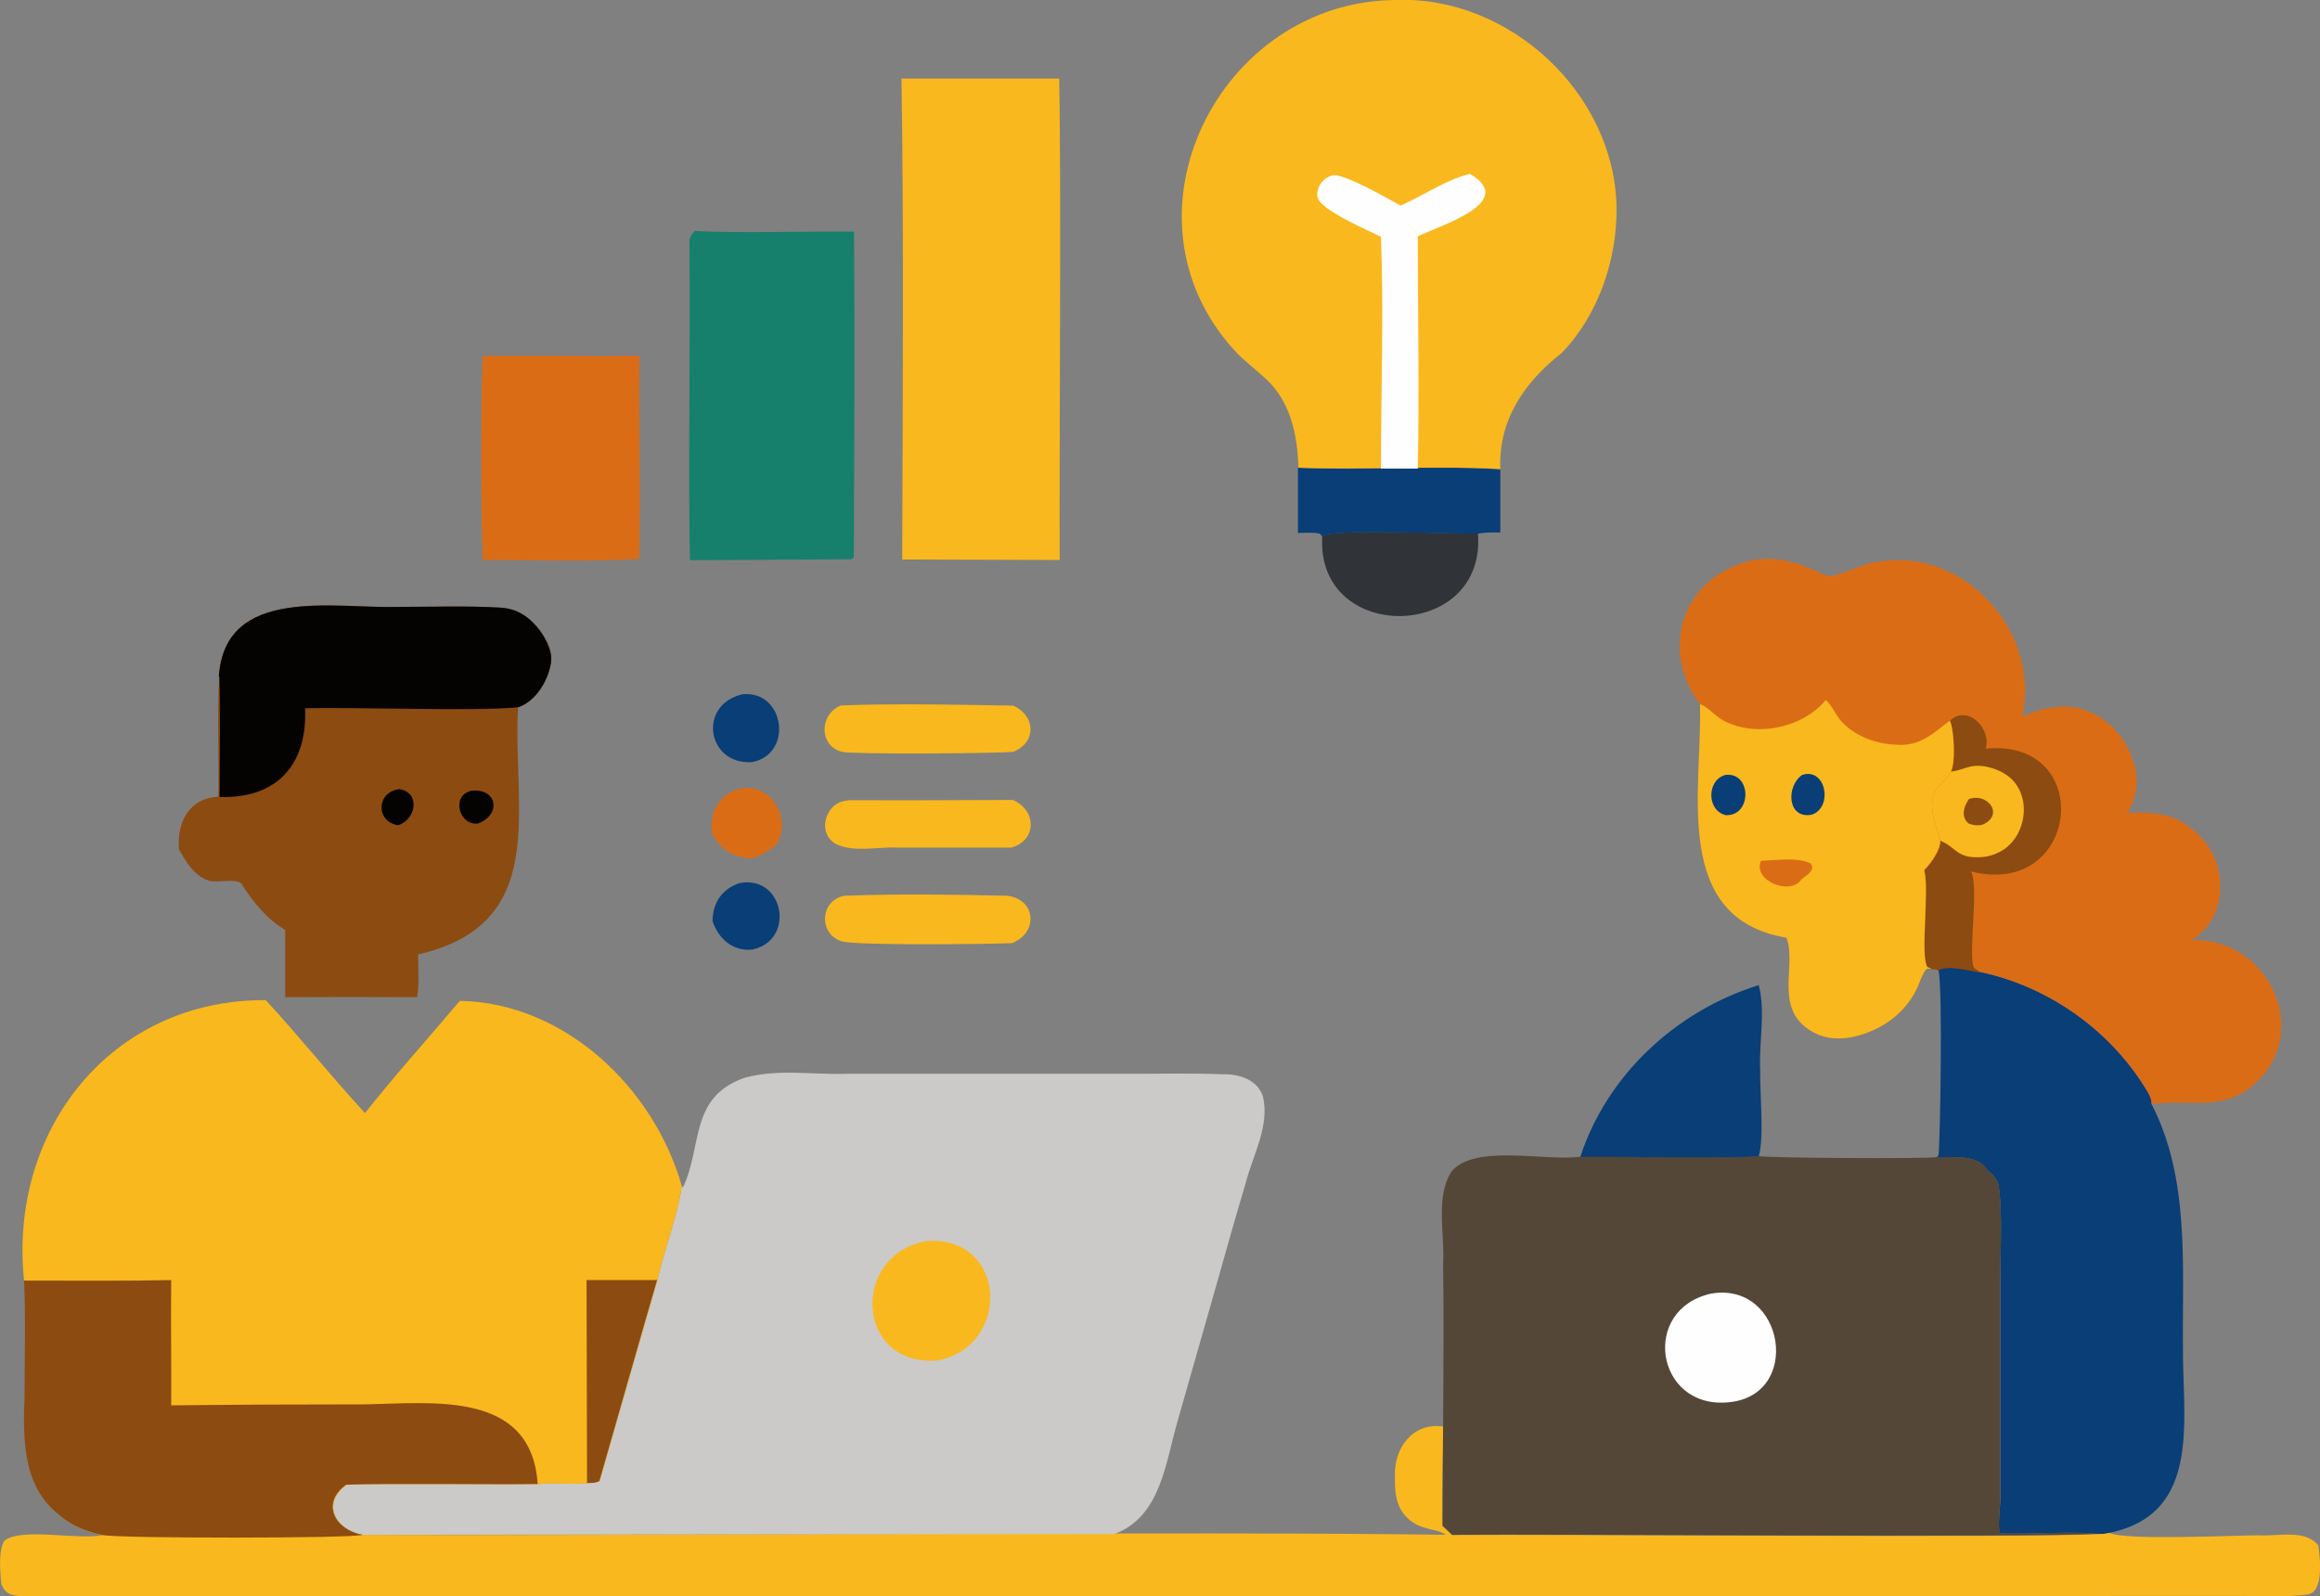
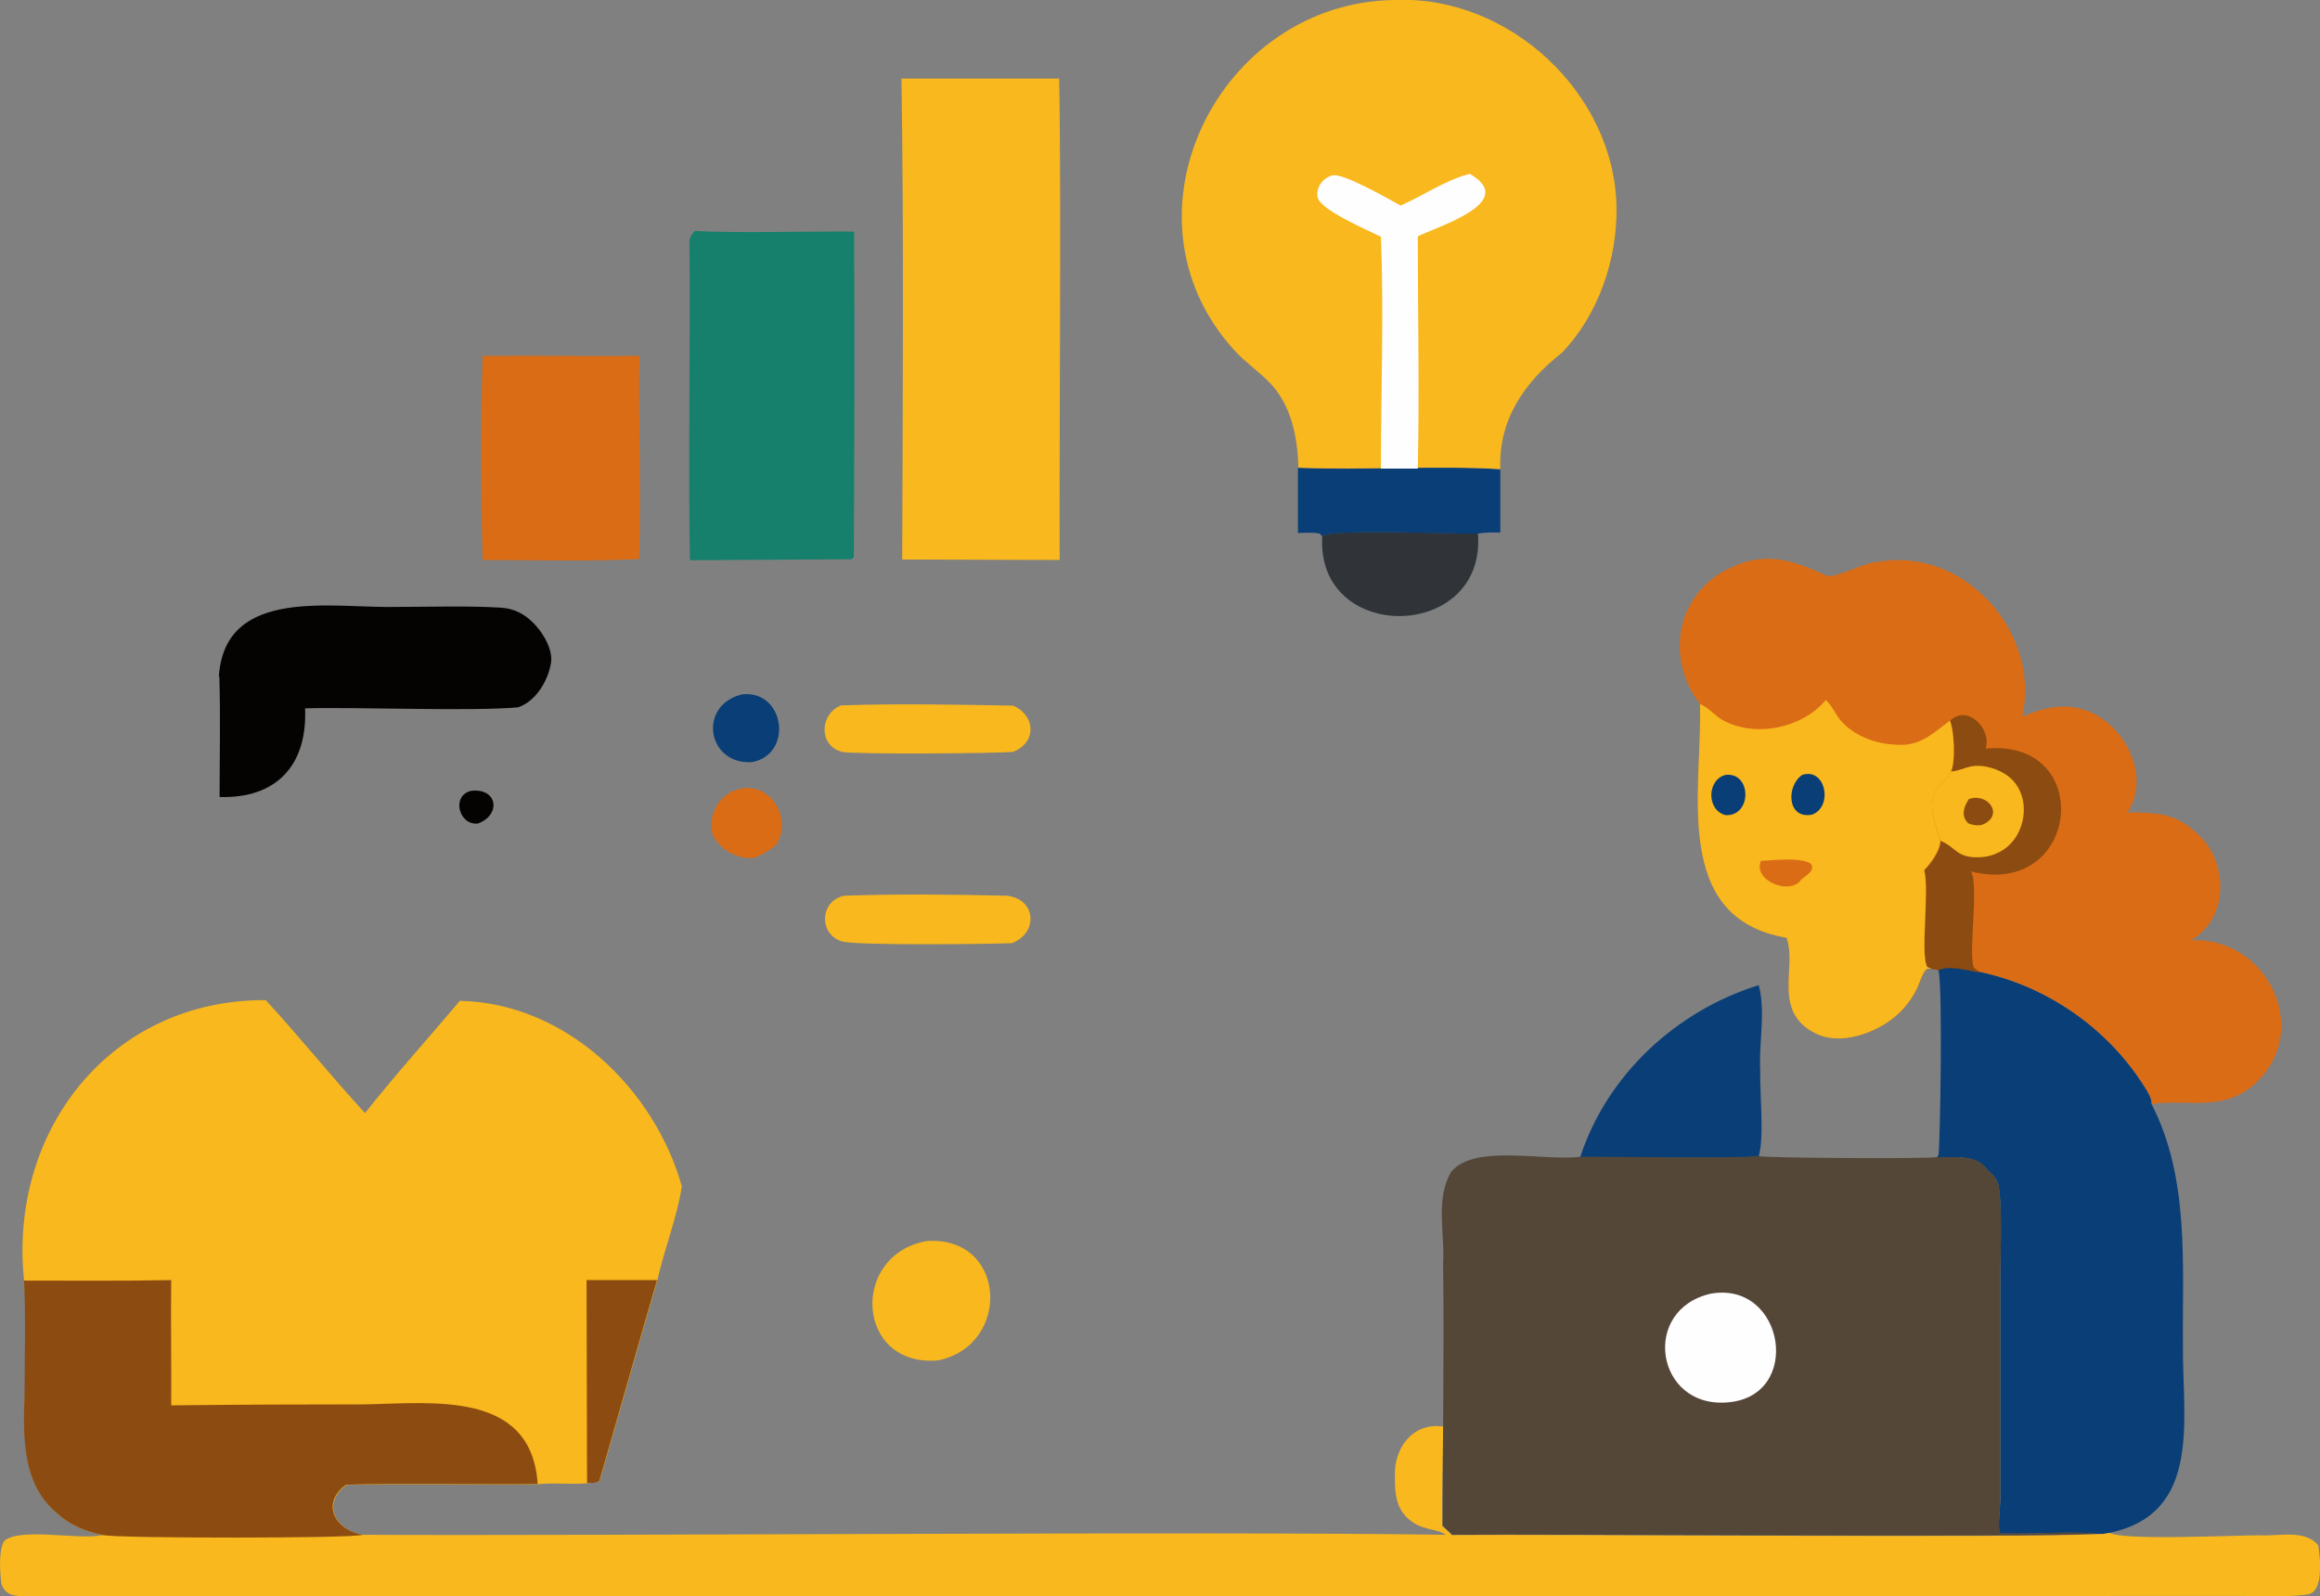
<svg xmlns="http://www.w3.org/2000/svg" id="a" data-name="Layer 1" viewBox="0 0 94.45 65">
  <rect x="0" y="0" width="94.45" height="65" fill="#808080" stroke="none" />
  <defs>
    <style>
      .b {
        fill: #093e77;
      }

      .b, .c, .d, .e, .f, .g, .h, .i, .j, .k {
        stroke-width: 0px;
      }

      .c {
        fill: #050302;
      }

      .d {
        fill: #544738;
      }

      .e {
        fill: #cbcac8;
      }

      .f {
        fill: #16806c;
      }

      .g {
        fill: #303439;
      }

      .h {
        fill: #f9b81d;
      }

      .i {
        fill: #8c4b10;
      }

      .j {
        fill: #db6c16;
      }

      .k {
        fill: #fefefe;
      }
    </style>
  </defs>
-   <path class="b" d="M30.13,35.95c1.8-.31,2.26,2.34.5,2.71-.79.09-1.38-.44-1.62-1.15,0-.76.39-1.33,1.12-1.56Z" />
  <path class="b" d="M30.22,28.27c1.72-.19,2.1,2.43.4,2.76-1.84.12-2.23-2.33-.4-2.76Z" />
  <path class="j" d="M30.19,32.1c1.26-.2,2.07,1.29,1.4,2.31-.29.23-.54.38-.89.52-.73.05-1.35-.31-1.69-.95-.2-.86.29-1.71,1.18-1.88Z" />
-   <path class="h" d="M34.56,32.58c2.22.01,4.45,0,6.67-.01.96.4,1.01,1.63-.05,1.94h-4.63c-.82-.04-1.74.21-2.51-.14-.84-.47-.41-1.77.51-1.78Z" />
  <path class="h" d="M34.24,28.72c2.32-.08,4.69-.03,7.01.01.92.41.96,1.5,0,1.88-.62.07-6.6.11-6.98,0-.96-.26-.9-1.55-.03-1.89Z" />
  <path class="h" d="M34.37,36.47c2.18-.08,4.45-.05,6.62,0,1.19.13,1.3,1.5.21,1.93-.9.04-6.43.11-6.96-.08-.93-.33-.85-1.65.13-1.85Z" />
  <path class="g" d="M53.83,21.83c.19-.32,5.63-.08,6.34-.11.35,4.41-6.61,4.52-6.34.11Z" />
  <path class="b" d="M52.86,19.05c2.59.11,5.69-.1,8.22.06v2.57c-.3,0-.62-.01-.92.05-.71.03-6.15-.21-6.34.11l-.08-.11c-.28-.07-.61-.03-.9-.03v-2.65Z" />
  <path class="b" d="M64.33,47.12c1.09-3.36,3.92-5.97,7.27-7.01.29,1.09,0,2.33.06,3.47-.02.9.17,2.76-.06,3.49-.26.14-6.44.04-7.28.05Z" />
  <path class="j" d="M19.65,14.49c2.13-.02,4.25.02,6.38,0-.04,2.76.07,5.52-.01,8.27-2.11.11-4.26.04-6.37.04-.08-2.76-.09-5.56,0-8.32Z" />
  <path class="f" d="M28.28,9.4c1.56.1,4.88.01,6.49.03.03,4.36.01,8.9-.01,13.26l-.1.08-6.57.04c-.08-3.13.02-9.39-.02-12.6,0-.38-.06-.53.22-.81Z" />
  <path class="h" d="M36.71,3.2h6.41c.09,4.41,0,15.05.02,19.6l-6.41-.02c.02-6.52.07-13.05-.03-19.57Z" />
  <path class="b" d="M78.91,39.49c.35-.24,1.24,0,1.65.07,2.75.57,5.23,2.28,6.73,4.66.11.17.34.52.3.73,1.56,3.01,1.25,6.57,1.28,9.85-.03,2.96.8,6.82-2.99,7.61-.16.04-.31.05-.47.05-1.01-.12-2.46,0-3.54-.02-.16.01-.3,0-.45-.02-.11-.2.02-1.12.02-1.4v-8.69c-.02-1.07.1-3.08-.08-4.06-.04-.24-.25-.48-.44-.61-.4-.68-1.38-.52-2.06-.54.03-.05.03-.04.06-.1.06-.4.18-6.69,0-7.51Z" />
-   <path class="i" d="M8.91,27.54c.25-3.72,4.72-2.75,7.31-2.83,1.38,0,2.78-.05,4.16.03.61.04,1.06.3,1.46.76.32.37.64.93.6,1.43-.1.75-.61,1.62-1.35,1.87-.23,4.14,1.33,8.82-4.07,10.06,0,.56.06,1.19-.04,1.74-1.79-.01-3.58-.01-5.37,0,0-.66,0-2.09,0-2.74-.77-.45-1.33-1.17-1.79-1.89-.24-.22-.98-.01-1.3-.11-.6-.18-.94-.76-1.23-1.27-.1-1.09.4-2.1,1.6-2.15.03-1.24-.06-3.68.04-4.89Z" />
-   <path class="c" d="M16.26,32.13c.88.14.67,1.26-.06,1.47-.93-.17-.87-1.36.06-1.47Z" />
  <path class="c" d="M19.18,32.2c1.07-.13,1.24.97.28,1.33-.78.09-1.1-1.14-.28-1.33Z" />
  <path class="c" d="M8.91,27.54c.25-3.72,4.72-2.75,7.31-2.83,1.38,0,2.78-.05,4.16.03.61.04,1.06.3,1.46.76.32.37.64.93.6,1.43-.1.75-.61,1.62-1.35,1.87-1.92.17-6.68-.02-8.67.04.1,2.3-1.15,3.68-3.48,3.61,0-1.63.04-3.27-.01-4.9Z" />
  <path class="h" d="M58.75,58.08c0,1.35-.05,2.7-.03,4.05.13.12.26.24.39.37,4-.04,23.31.13,26.3-.04.17,0,.31-.01.47-.05.58.32,5.09.1,6.1.1.76.05,1.86-.26,2.4.41.07.49.17,1.39-.13,1.81-.12.17-.27.19-.47.21-.8.09-1.67.03-2.47.04h-4.75s-17.84.01-17.84.01H1.65c-.32,0-1.06.06-1.32-.13-.17-.12-.27-.28-.29-.49-.04-.44-.1-1.25.13-1.63.67-.57,3.03-.02,4.01-.24.71.13,10.15.14,10.58-.01,9.76.05,34.72-.15,44.1,0-.41-.29-1.02-.14-1.6-.72-.44-.45-.48-1.04-.47-1.64-.06-1.15.71-2.22,1.95-2.05Z" />
  <path class="h" d="M52.86,19.05c-.03-1.29-.31-2.67-1.29-3.59-.43-.41-.92-.76-1.32-1.2C45.27,8.79,49.62.06,56.81,0c4.62-.19,8.91,3.79,9,8.41.04,2.12-.73,4.41-2.23,5.96-1.53,1.2-2.58,2.73-2.5,4.73-2.54-.16-5.63.05-8.22-.06Z" />
  <path class="k" d="M59.84,7.08c1.97,1.14-1.22,2.11-2.12,2.54,0,3.15.07,6.31,0,9.46h-1.5c0-3.14.12-6.3,0-9.44-.52-.26-2.42-1.07-2.57-1.58-.11-.4.21-.83.6-.92.44-.1,2.28.96,2.77,1.23.93-.41,1.83-1.04,2.81-1.29Z" />
  <path class="j" d="M69.22,28.68c-1.51-1.95-.94-4.7,1.43-5.65,1.37-.59,2.51-.15,3.76.43.55,0,1.48-.57,2.1-.59,3.49-.59,6.58,2.91,5.82,6.3.87-.36,1.77-.58,2.69-.21,1.52.6,2.55,2.67,1.59,4.12,1.18,0,1.98.02,2.87.89,1.26,1.13,1.26,3.44-.28,4.31,3.14-.13,4.98,3.73,2.56,5.88-1.29,1.12-2.66.58-4.17.79.04-.21-.19-.56-.3-.73-1.5-2.37-3.98-4.09-6.73-4.66-.41-.07-1.3-.31-1.65-.07-.08-.06-.17-.05-.27-.06-.04,0-.12,0-.16,0-.16.05-.33.59-.41.77-.44.92-1.19,1.54-2.16,1.88-.64.22-1.35.29-1.98-.01-1.79-.88-.76-2.7-1.18-3.87,0-.01,0-.02-.01-.03-4.7-.79-3.43-6.02-3.52-9.47,0-.01,0-.02,0-.04Z" />
  <path class="i" d="M79.39,29.34c.72-.68,1.7.34,1.45,1.14,4.5-.43,3.84,6.13-.6,5,.33.59-.1,3.22.1,3.86.03.1.12.14.21.19v.06c-.4-.07-1.29-.31-1.64-.07-.08-.06-.17-.05-.27-.06l-.17-.07c-.3-.48.1-3.17-.13-3.95.01-.01.03-.02.04-.04.26-.27.62-.78.62-1.15-.19-.74-.64-1.59-.01-2.27.15-.16.37-.34.44-.55.2-.37.13-1.72-.04-2.07Z" />
  <path class="h" d="M79.42,31.41c.28-.01.53-.14.8-.2.51-.11,1.18.1,1.57.42.99.8.7,2.55-.43,3.08-.22.11-.46.18-.71.19-1.01.06-.99-.4-1.66-.67-.19-.74-.64-1.59-.01-2.27.15-.16.37-.34.44-.55Z" />
  <path class="i" d="M80.17,32.53c.75-.26,1.42.63.58,1.03-.19.08-.43.04-.62-.04-.31-.29-.18-.69.03-.99Z" />
  <path class="h" d="M74.34,28.51c.23.21.36.52.55.77.54.67,1.48,1.02,2.32,1.04.94.08,1.49-.46,2.17-.98.17.36.24,1.7.04,2.07-.07.21-.29.38-.44.55-.62.68-.18,1.53.01,2.27,0,.37-.36.88-.62,1.15-.01.01-.03.03-.04.04.23.78-.17,3.47.13,3.95l.17.07s-.12,0-.16,0c-.16.05-.33.59-.41.77-.44.92-1.19,1.54-2.16,1.88-.64.22-1.35.29-1.98-.01-1.79-.88-.76-2.7-1.18-3.87,0-.01,0-.02-.01-.03-4.7-.79-3.43-6.02-3.52-9.47,0-.01,0-.02,0-.04,0,0,.02,0,.03.01.29.12.54.41.81.59,1.31.8,3.32.4,4.28-.77Z" />
  <path class="j" d="M71.7,35.05c.57-.02,1.5-.16,2,.1.25.25-.17.51-.36.65-.42.68-2,.07-1.65-.75Z" />
  <path class="b" d="M70.25,31.55c1.06-.12,1.08,1.66.03,1.64,0,0-.01,0-.02,0-.79-.19-.78-1.44-.01-1.64Z" />
  <path class="b" d="M73.37,31.55c.98-.31,1.26,1.33.39,1.62-1.01.19-1.05-1.17-.39-1.62Z" />
  <path class="d" d="M71.61,47.07c.24.08,6.93.12,7.25.04.67.03,1.66-.14,2.06.54.19.13.4.37.44.61.18.98.07,2.99.07,4.06v8.69c.01.28-.11,1.2,0,1.4.16.03.29.03.45.02,1.08.03,2.53-.1,3.54.02-3.1.16-22.2,0-26.3.04-.12-.13-.26-.24-.39-.37,0-3.55.07-7.11.02-10.67.08-1.2-.33-2.68.34-3.75.95-1.13,3.75-.42,5.24-.6.84-.02,7.02.09,7.28-.05Z" />
  <path class="k" d="M69.66,52.67c3-.52,3.76,4.21.65,4.43-2.91.23-3.53-3.79-.65-4.43Z" />
-   <path class="e" d="M27.75,48.29l.06.05c.79-1.69.26-3.66,2.48-4.45,1.33-.38,2.76-.13,4.13-.17,0,0,5.52,0,5.52,0h6.16c1.22,0,2.46-.03,3.68.02.66-.02,1.43.22,1.64.92.27,1.21-.42,2.38-.71,3.52-.41,1.37-.8,2.76-1.19,4.14l-1.57,5.51c-.5,1.7-.68,3.93-2.59,4.63l-30.58.03c-1.12-.19-1.72-1.28-.67-2.04,1.87-.07,5.87,0,7.8-.03.82-.09,1.7.08,2.5-.12.44-1.5,1.89-6.6,2.35-8.17.28-1.28.8-2.55,1-3.84Z" />
  <path class="h" d="M37.72,50.53c3.28-.23,3.47,4.26.46,4.86-3.34.28-3.59-4.29-.46-4.86Z" />
  <path class="h" d="M.98,52.14c-.64-6.1,3.52-11.45,9.84-11.42,1.38,1.5,2.66,3.1,4.04,4.6,1.23-1.56,2.58-3.05,3.86-4.57,4.29.08,7.91,3.56,9.04,7.55-.2,1.29-.72,2.56-1,3.84-.48,1.61-1.91,6.65-2.35,8.17-.8.2-1.68.03-2.5.12-1.95.03-5.91-.04-7.8.03-1.05.76-.45,1.85.67,2.04-.43.15-9.87.15-10.58.01-.7-.14-1.32-.4-1.85-.88-1.45-1.19-1.39-3.17-1.33-4.87,0-1.54.05-3.09-.02-4.62Z" />
  <path class="i" d="M23.87,52.12h2.88c-.48,1.62-1.91,6.66-2.35,8.18-.16.09-.32.08-.5.08l-.02-8.27Z" />
  <path class="i" d="M.98,52.14c2,0,4,.02,5.99-.02-.02,1.7.01,3.4,0,5.1,2.62-.03,5.24-.04,7.87-.04,2.79-.05,6.79-.58,7.05,3.24-1.95.03-5.91-.04-7.8.03-1.05.76-.45,1.85.67,2.04-.43.15-9.87.15-10.58.01-.7-.14-1.32-.4-1.85-.88-1.45-1.19-1.39-3.17-1.33-4.87,0-1.54.05-3.09-.02-4.62Z" />
</svg>